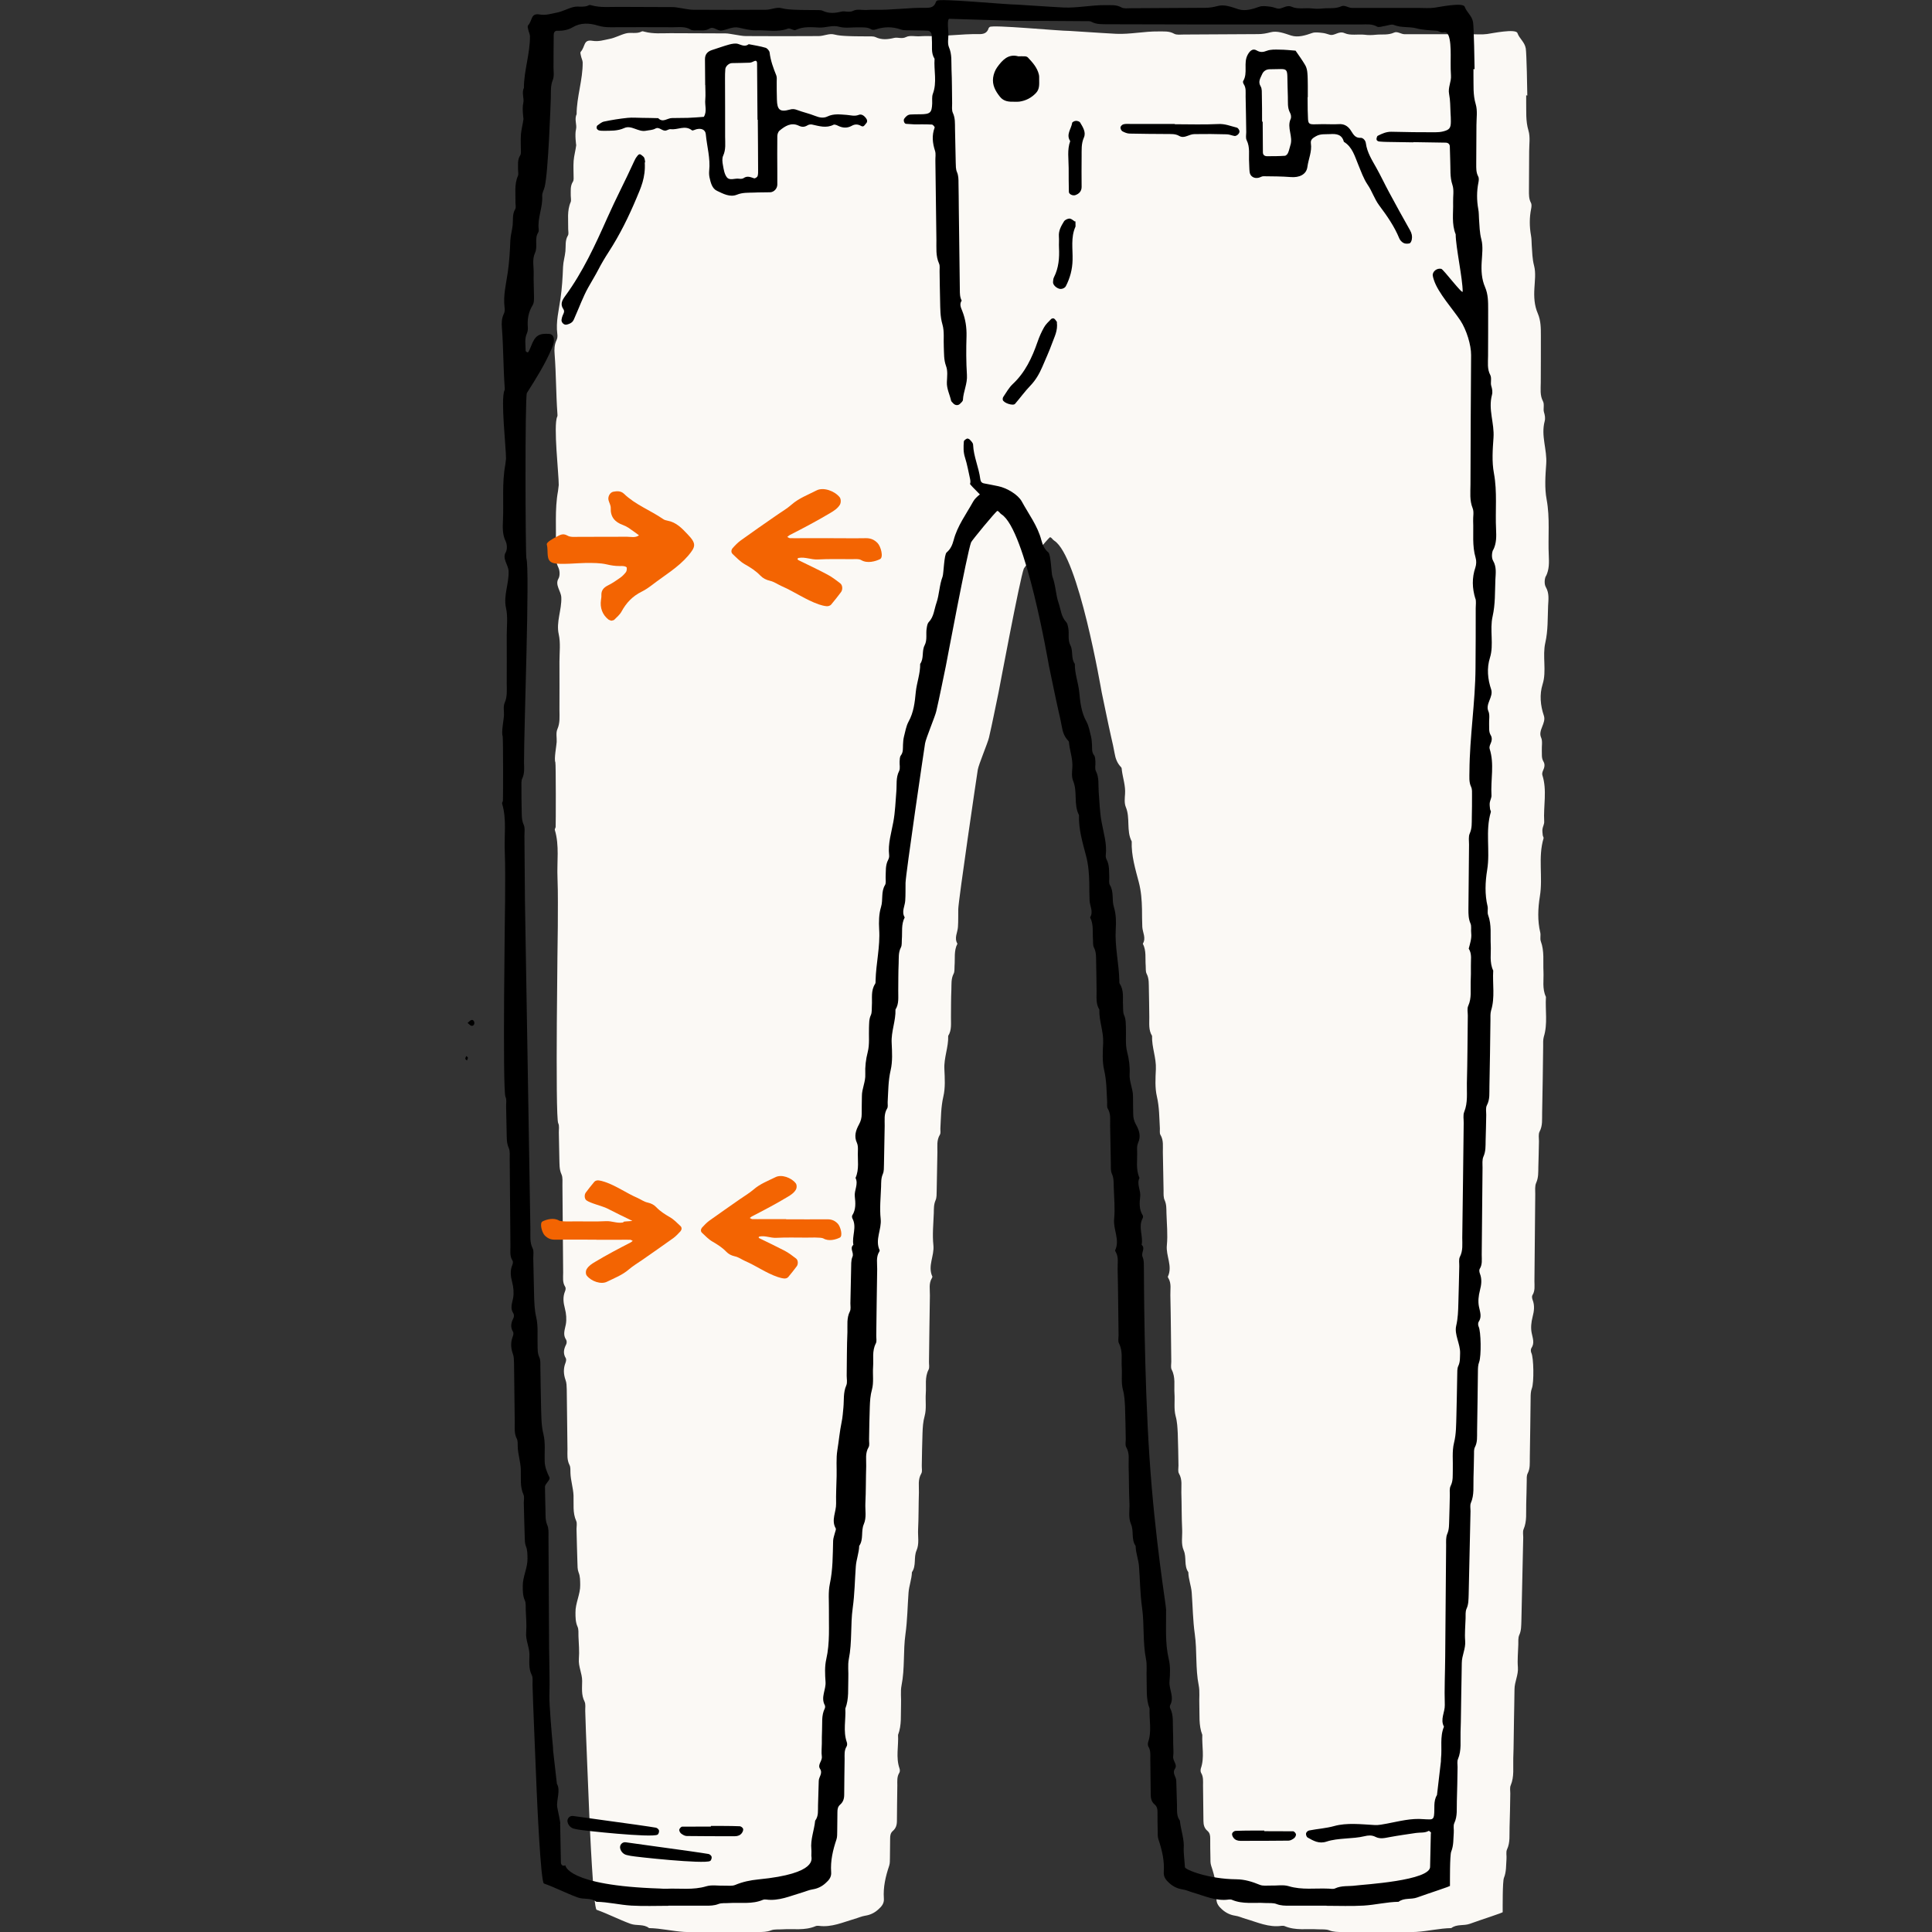
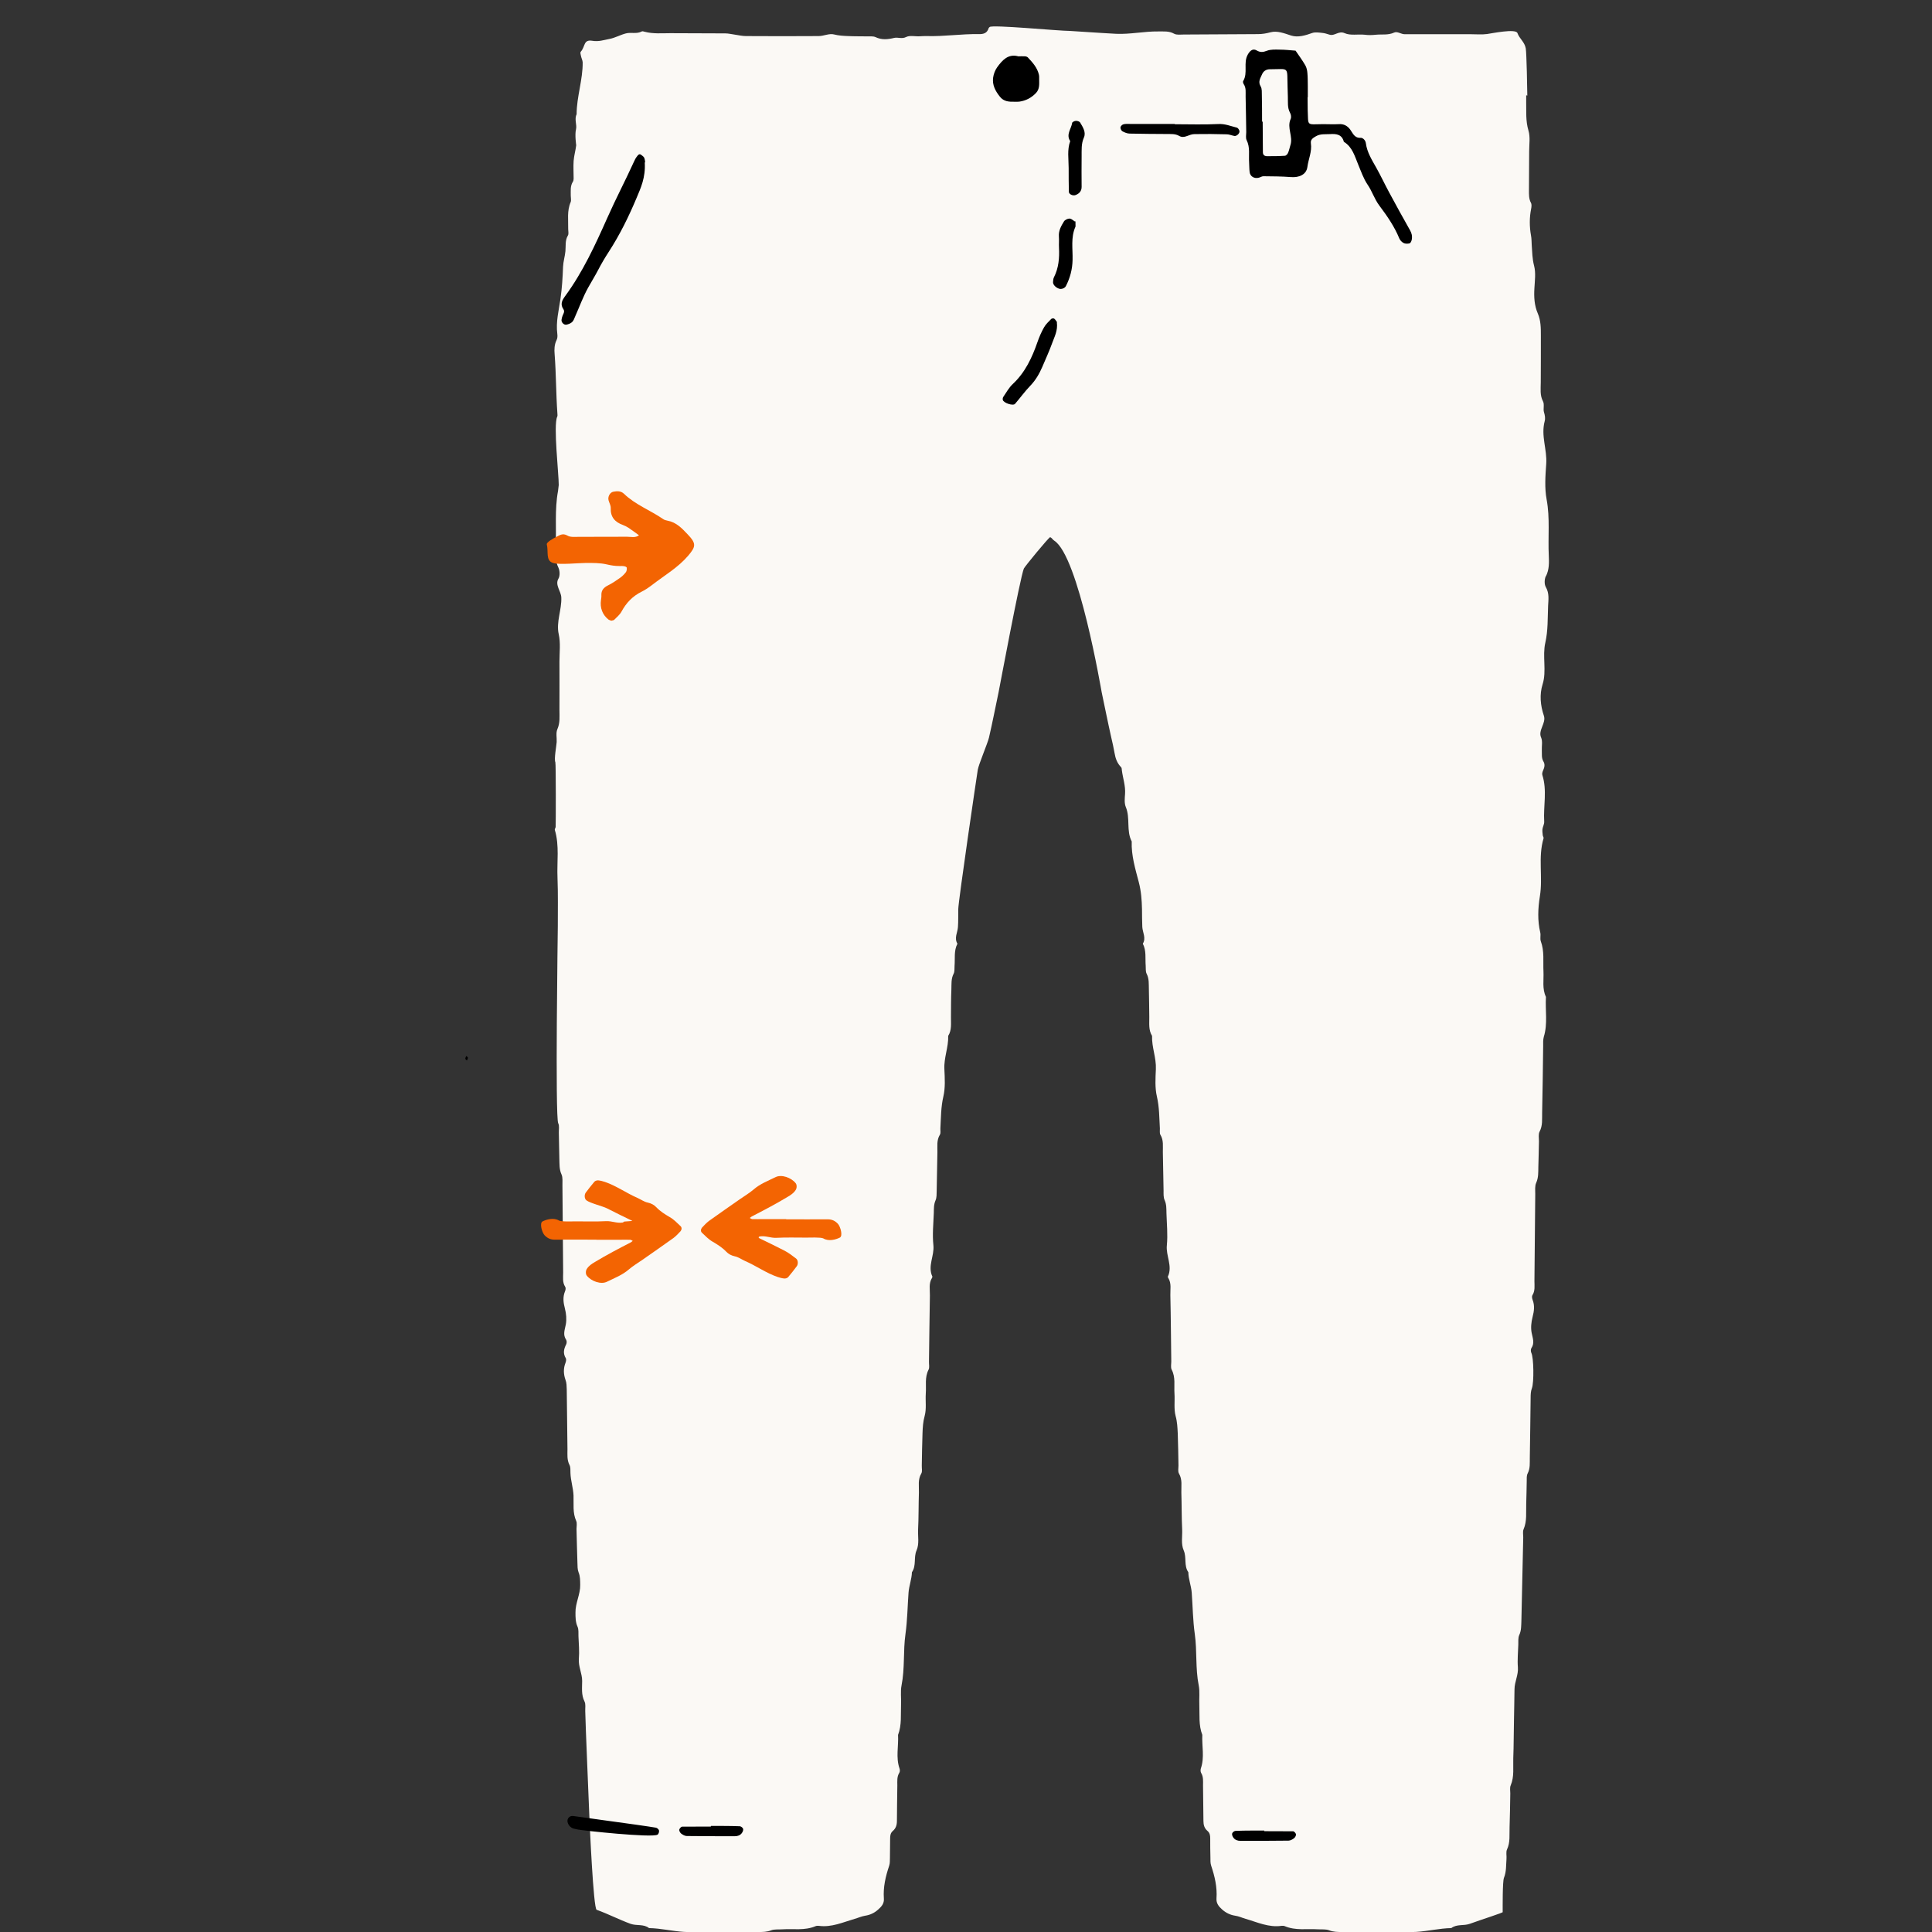
<svg xmlns="http://www.w3.org/2000/svg" id="Layer_1" viewBox="0 0 188 188">
  <rect x="0" y="0" width="188" height="188" fill="#333333" stroke="none" />
  <defs>
    <style>
      .cls-1 {
        fill: #f36402;
      }

      .cls-2 {
        fill: #fbf9f5;
      }
    </style>
  </defs>
  <g>
    <path class="cls-2" d="M150.44,56.06c.32-.65.3-1.32.27-1.99-.09-1.82.13-3.64-.21-5.47-.21-1.12-.12-2.31-.04-3.45.1-1.41-.53-2.73-.15-4.16.08-.3.02-.6-.07-.89s.06-.75-.09-1.04c-.32-.6-.22-1.23-.22-1.85,0-1.52.02-3.04.01-4.56,0-.73,0-1.45-.3-2.15-.34-.78-.38-1.61-.33-2.45.04-.73.15-1.5-.03-2.19-.18-.68-.18-1.33-.23-2-.02-.31-.01-.63-.07-.94q-.24-1.33.01-2.59c.04-.2.07-.44-.02-.6-.21-.4-.19-.81-.19-1.23,0-1.26.02-2.52.02-3.77,0-.68.12-1.4-.07-2.03-.28-.94-.2-1.86-.22-2.79,0-.21,0-.43,0-.64l.11.03c0-.47-.07-4.13-.15-4.59-.11-.63-.62-.95-.81-1.49-.16-.46-2.5.03-2.95.09-.51.07-1.05.02-1.57.02-2.15,0-4.3,0-6.45,0-.36,0-.72-.31-1.03-.16-.59.27-1.18.15-1.77.21-.37.04-.73.05-1.1,0-.63-.07-1.38.1-1.94-.15-.59-.27-.98.31-1.49.14-.23-.07-.46-.15-.71-.17-.29-.03-.67-.09-.96.01-.67.24-1.39.46-2.05.25-.67-.22-1.36-.49-2-.32-.41.11-.81.18-1.22.18-2.41.01-4.83.03-7.24.04-.31,0-.68.06-.93-.08-.5-.28-1.02-.21-1.53-.22-1.36-.02-2.73.29-4.1.23-1.4-.07-4.41-.28-4.51-.28-1.1,0-7.59-.63-7.81-.38-.03.04-.09.07-.1.12-.15.48-.49.58-.96.57-1.69-.03-3.37.24-5.06.19-.22,0-.45,0-.67.02-.44.03-.97-.11-1.33.07-.43.22-.81,0-1.17.09-.63.15-1.21.21-1.82-.08-.22-.1-.51-.06-.77-.07-.63-.01-1.26,0-1.89-.03-.46-.02-.91-.04-1.38-.16-.45-.12-.99.16-1.49.16-2.36.02-4.72.01-7.08,0-.36,0-.72-.09-1.08-.14-.31-.04-.61-.12-.92-.12-1.78-.02-3.57,0-5.35-.02-.83,0-1.67.08-2.5-.14-.09-.02-.21-.07-.28-.03-.49.27-1.04.06-1.54.19-.55.14-1.06.44-1.61.54-.56.11-1.05.28-1.65.18-.9-.15-.67.54-1.14,1.07-.07.08,0,.29.03.43.04.2.15.4.16.6.02,1.68-.59,3.37-.59,5.05-.24.49.05,1.02-.06,1.47-.13.52.02,1.54.02,1.54-.06.51-.21,1.01-.25,1.52-.04.57,0,1.15,0,1.73,0,.1-.02.22-.07.3-.28.43-.2.91-.21,1.37,0,.21.06.45-.01.62-.37.85-.22,1.75-.24,2.63,0,.21.07.46-.03.62-.29.49-.19,1.01-.24,1.53-.05.51-.21,1.01-.23,1.52-.04,1.04-.1,2.06-.25,3.1-.16,1.12-.46,2.25-.31,3.41.03.2.02.44-.07.61-.22.45-.23.91-.19,1.38.15,1.94.13,3.83.27,5.77,0,.1.03.22-.02.31-.39.83.16,5.61.15,6.65-.02.2-.04.39-.07.58-.34,1.83-.14,3.65-.23,5.47-.03.67-.05,1.34.27,1.99.14.3.16.8,0,1.07-.36.61.26,1.22.28,1.83.05,1.19-.52,2.39-.25,3.58.19.85.07,1.77.07,2.66,0,1.57.01,3.15,0,4.72,0,.62.07,1.23-.2,1.85-.16.36-.05.83-.07,1.25-.02.36-.27,1.67-.13,1.97.06.13.05,6.11.03,6.3-.01.1-.11.21-.08.29.46,1.53.19,3.11.26,4.67.06,1.57.03,3.14.03,4.72,0,.21-.27,18.55.04,19.15.13.25.05.62.06.93.02.84.03,1.68.05,2.52.02.52-.02,1.03.21,1.53.14.31.08.72.09,1.08.03,2.83.04,5.66.07,8.49,0,.47-.08.94.2,1.37.07.1.04.31-.02.44-.23.56-.16,1.1-.01,1.67.13.49.18,1.05.09,1.55-.1.52-.31.99.03,1.49.07.11.07.33,0,.46-.23.45-.32.87-.03,1.34.06.1.02.31-.03.44-.22.56-.2,1.1,0,1.67.11.28.11.61.12.92.03,1.94.04,3.88.07,5.82,0,.52-.06,1.04.2,1.54.11.21.08.51.09.77.02.73.27,1.46.3,2.2.03.83-.1,1.67.26,2.47.1.22.03.52.03.78.03,1.1.05,2.2.09,3.3.01.31,0,.64.11.92.17.41.15.82.16,1.23.02.89-.48,1.79-.46,2.68,0,.47,0,.93.2,1.38.12.27.08.61.09.93.03.73.1,1.47.04,2.2-.06.75.32,1.41.32,2.15,0,.67-.1,1.35.23,2,.13.26.06.62.07.93.02,1.26.36,9.13.4,10.23.03.72.39,9,.71,9.11,1.12.4,2.17.95,3.29,1.36.6.22,1.28,0,1.81.42,1.15.02,2.26.3,3.4.37,1.2.07,2.41.02,3.62.02,0,0,0,0,0-.01,1.21,0,2.41,0,3.62,0,.41,0,.82,0,1.23-.16.33-.13.72-.07,1.08-.1,1.09-.07,2.2.14,3.26-.31.09-.04.21-.04.31-.03,1.24.17,2.35-.35,3.49-.68.35-.1.67-.25,1.04-.31.46-.07.89-.27,1.25-.6.33-.29.59-.59.55-1.07-.08-1.11.17-2.16.52-3.2.08-.24.06-.51.07-.77.01-.63.02-1.26.02-1.89,0-.27.04-.52.26-.71.3-.26.4-.58.4-.98,0-1.15.03-2.3.04-3.46,0-.42-.05-.83.19-1.22.07-.11.07-.3.02-.43-.37-1.07-.08-2.17-.14-3.26.37-.96.25-1.96.29-2.94.03-.63-.07-1.28.05-1.88.33-1.65.15-3.34.38-4.98.19-1.35.2-2.7.3-4.04.05-.67.31-1.31.33-1.99.45-.65.15-1.44.45-2.12.28-.65.12-1.34.15-2.02.06-1.2.04-2.41.08-3.62.02-.62-.12-1.25.23-1.84.12-.2.04-.51.05-.78.02-1.05.03-2.1.07-3.14.02-.57.05-1.12.21-1.69.19-.69.06-1.46.11-2.19.06-.77-.12-1.56.27-2.31.11-.21.03-.52.04-.78.03-2.15.05-4.3.09-6.45.01-.57-.13-1.16.2-1.69.03-.04.05-.11.04-.14-.48-1.03.21-2.02.1-3.05-.11-1.03,0-2.09.04-3.14.01-.41-.01-.82.17-1.23.12-.27.1-.61.11-.92.03-1.26.04-2.52.07-3.77.01-.57-.09-1.15.24-1.69.1-.16.04-.41.05-.62.06-1.04.05-2.07.29-3.1.2-.85.14-1.78.1-2.66-.06-1.11.41-2.15.37-3.24.36-.57.26-1.21.27-1.84.01-.89,0-1.78.04-2.67.02-.52-.04-1.04.22-1.54.11-.21.07-.51.09-.77.06-.72-.08-1.47.28-2.15-.34-.56.02-1.09.05-1.63.04-.58.02-1.15.03-1.73.02-.88,1.81-13.03,1.9-13.57.08-.5.98-2.63,1.09-3.13.34-1.46.62-2.93.93-4.39.05-.24,2.08-11.08,2.46-12.05.07-.18,2.38-2.99,2.56-3.06.18.07.24.24.4.34,2.37,1.51,4.57,14.53,4.62,14.77.31,1.46.6,2.93.93,4.39.12.5.23,1.01.32,1.51.09.54.26.99.64,1.38.06.06.06.19.07.3.1.77.37,1.51.31,2.31-.03.41-.08.88.07,1.25.46,1.09.03,2.31.58,3.36-.05,1.37.35,2.67.69,3.97.23.88.29,1.74.31,2.62.01.58,0,1.15.03,1.73.03.54.39,1.08.05,1.63.36.68.22,1.43.28,2.15.02.26-.02.56.09.77.26.5.2,1.02.22,1.54.03.89.02,1.78.04,2.67.01.62-.09,1.26.27,1.84-.04,1.1.42,2.13.37,3.24-.04.89-.1,1.81.1,2.66.24,1.04.23,2.07.29,3.1.01.21-.04.46.05.62.33.54.23,1.12.24,1.69.03,1.26.04,2.52.07,3.77,0,.31-.02.65.11.92.18.41.16.82.17,1.23.03,1.05.14,2.11.04,3.14-.11,1.03.58,2.03.1,3.05-.02.03.01.1.04.14.33.54.18,1.13.2,1.69.05,2.15.06,4.3.09,6.45,0,.26-.07.57.04.78.39.75.22,1.54.27,2.31.05.73-.07,1.5.11,2.19.16.57.18,1.13.21,1.69.04,1.05.05,2.1.07,3.14,0,.26-.07.58.05.78.35.6.21,1.23.23,1.84.04,1.21.02,2.41.08,3.62.03.67-.13,1.37.15,2.02.3.68,0,1.48.45,2.12.01.68.28,1.32.33,1.99.1,1.35.11,2.69.3,4.04.23,1.64.05,3.33.38,4.98.12.61.03,1.26.06,1.88.04.99-.08,1.99.29,2.94-.05,1.09.23,2.19-.14,3.26-.04.13-.04.32.02.43.24.39.19.81.19,1.22,0,1.15.04,2.31.04,3.46,0,.39.09.72.4.98.22.19.26.44.26.71,0,.63,0,1.26.02,1.89,0,.26-.01.53.07.77.35,1.04.6,2.1.52,3.2-.03.47.22.78.55,1.07.37.33.79.53,1.25.6.37.05.69.21,1.04.31,1.14.33,2.25.86,3.49.68.1-.01.22-.01.31.03,1.06.45,2.17.24,3.26.31.36.02.76-.03,1.08.1.41.16.82.16,1.23.16,1.21,0,2.41,0,3.62,0,0,0,0,0,0,.01,1.21,0,2.42.05,3.62-.02,1.14-.07,2.25-.35,3.4-.37.53-.41,1.21-.2,1.81-.42,1.12-.41,3.31-1.1,3.19-1.14,0-.42-.02-2.96.12-3.32.25-.62.2-1.23.25-1.84.03-.31-.07-.67.05-.93.33-.7.22-1.43.25-2.16.04-1.1.05-2.2.07-3.3,0-.26-.06-.56.04-.78.36-.85.22-1.75.25-2.63.05-1.26.04-2.52.07-3.77,0-.31.05-2.27.05-2.94,0-.74.39-1.39.33-2.15-.06-.73.02-1.47.04-2.2.01-.31-.03-.66.09-.93.21-.45.19-.91.21-1.38.02-.89.15-7.03.18-8.13,0-.26-.06-.56.03-.78.35-.8.23-1.64.26-2.47.03-.73.03-1.47.05-2.2,0-.26-.02-.56.09-.77.26-.5.2-1.02.21-1.54.04-1.94.05-3.88.08-5.82,0-.31.01-.64.12-.92.22-.57.18-3-.05-3.45-.06-.12-.07-.35,0-.46.34-.5.13-.97.03-1.49-.1-.49-.04-1.05.09-1.55.15-.57.22-1.11,0-1.67-.05-.13-.08-.33-.02-.44.28-.43.2-.91.2-1.37.03-2.83.05-5.66.08-8.49,0-.36-.05-.77.09-1.08.23-.51.2-1.02.21-1.53.03-.84.04-1.68.06-2.52,0-.31-.07-.68.06-.93.32-.6.23-1.23.25-1.84.05-2.15.07-4.3.1-6.45,0-.31-.02-.64.06-.93.4-1.28.13-2.59.21-3.89-.38-.8-.2-1.65-.24-2.47-.05-.99.1-1.98-.26-2.95-.09-.25.01-.58-.05-.84-.28-1.15-.23-2.36-.04-3.53.31-1.87-.2-3.79.36-5.65.02-.08-.07-.19-.08-.29-.02-.2-.05-.4-.03-.59.03-.25.19-.5.17-.75-.09-1.51.3-3.03-.18-4.52-.04-.13.01-.31.07-.44.14-.3.21-.6.03-.89-.2-.34-.13-.71-.15-1.07-.02-.42.09-.89-.07-1.25-.32-.71.51-1.4.27-2.12-.34-1-.44-2.07-.12-3.08.4-1.26-.04-2.73.26-4.03.27-1.19.22-2.38.27-3.57.03-.61.13-1.23-.22-1.84-.16-.27-.14-.77,0-1.07Z" />
-     <path d="M68.95,180.41c-.41-.08-3.09-.46-5.18-.74-1.32-.18-2.11-.29-2.88-.4-.34-.05-.62.26-.54.6.08.33.34.59.68.65.11.02.22.04.33.07.48.1,7.16.82,7.74.5.1-.05.17-.27.15-.4-.02-.11-.18-.26-.3-.28Z" />
  </g>
  <g>
-     <path d="M45.5,99.54c.15-.12.23-.23.34-.27.16-.07.27.04.31.19.05.22-.1.41-.3.35-.11-.03-.19-.15-.35-.27Z" />
    <path d="M45.43,103.19c-.06-.06-.15-.11-.15-.17,0-.08.05-.17.09-.26.06.05.16.11.16.17,0,.08-.06.17-.09.26Z" />
-     <path d="M68.62,8.27c0-.84-.01-1.68-.02-2.51,0-.49.26-.76.71-.9.54-.17,1.08-.37,1.62-.52.29-.08.65-.15.91-.06.36.12.67.29,1.02.02.55.11,1.11.19,1.64.35.16.05.37.29.39.46.09.78.36,1.51.65,2.23.07.18.04.41.04.62,0,.58,0,1.15.02,1.73.02,1,.3,1.24,1.23.98.27-.08.47-.07.73.03.58.22,1.19.35,1.76.58.42.17.83.24,1.21.05.61-.29,1.24-.19,1.85-.15.4.03.77.16,1.18,0,.26-.11.51.07.68.28.14.17.21.38.03.56-.13.13-.21.39-.49.23-.29-.17-.6-.18-.89-.01-.45.25-.89.22-1.34,0-.13-.07-.34-.15-.44-.1-.71.36-1.4.13-2.09-.02-.14-.03-.33,0-.45.08-.3.18-.54.18-.87.02-.72-.33-1.31.05-1.84.49-.14.11-.22.36-.22.55-.02,1.15,0,2.31,0,3.46,0,.42,0,.84,0,1.26-.01.37-.32.71-.68.73-.52.02-1.05,0-1.57.03-.57.02-1.13-.02-1.69.21-.67.27-1.34-.1-1.93-.38-.48-.22-.62-.81-.73-1.32-.04-.2-.05-.42-.03-.63.13-1.21-.22-2.37-.33-3.56-.04-.43-.42-.61-.92-.48-.15.04-.36.16-.43.1-.68-.54-1.39-.01-2.07-.11-.14-.02-.29.09-.44.13-.38.1-.66-.4-1.04-.19-.29.16-.6.15-.9.21-.76.17-1.43-.58-2.13-.26-.66.3-1.32.26-1.99.27-.16,0-.32,0-.47-.04-.09-.02-.19-.11-.22-.19-.03-.08,0-.24.05-.28.21-.15.42-.34.66-.39.76-.16,1.52-.28,2.29-.36.47-.05.94,0,1.41,0,.52,0,1.05.02,1.57.03.45.47.88,0,1.32-.01.52-.02,1.05,0,1.57-.02.52-.02,1.03-.06,1.55-.1.33-.53.08-1.12.14-1.68.04-.47,0-.94,0-1.41,0,0,0,0,0,0ZM73.73,11.65h-.02c-.01-1.83-.02-3.66-.04-5.48,0-.12-.03-.34-.28-.22-.14.07-.29.14-.44.15-.57.03-1.15.02-1.72.04-.29,0-.62.3-.65.58-.03.31-.03.63-.03.94,0,1.88.02,3.76.01,5.64,0,.62.09,1.24-.19,1.85-.12.26-.08.62-.02.93.07.4.14.86.37,1.16.28.37.78.09,1.19.15.15.02.34.02.45-.06.36-.25.68-.09,1.02.02.09.03.3-.11.34-.21.06-.19.05-.41.05-.62,0-1.62-.02-3.24-.03-4.86Z" />
    <path d="M127.24,9.45c0,.42,0,.84.01,1.26.07,1.59-.15,1.39,1.48,1.37.52,0,1.05.03,1.57,0,.47-.03.82.17,1.08.52.27.36.4.84,1.02.81.23-.01.48.25.51.53.12.9.6,1.64,1.03,2.41.43.77.81,1.58,1.23,2.36.67,1.24,1.34,2.47,2.04,3.7.17.3.23.59.17.9-.03.14-.11.34-.22.37-.18.05-.43.05-.59-.04-.17-.09-.34-.27-.41-.45-.48-1.17-1.2-2.2-1.95-3.2-.47-.63-.69-1.38-1.13-2.02-.4-.59-.64-1.3-.92-1.97-.33-.79-.56-1.7-1.39-2.2-.19-.73-.73-.79-1.35-.75-.46.03-.92-.05-1.37.21-.3.17-.54.33-.49.69.12.8-.24,1.53-.34,2.3-.1.74-.8,1.05-1.62.98-.88-.07-1.77-.07-2.66-.08-.15,0-.29.1-.44.14-.45.12-.85-.12-.9-.55-.04-.31-.03-.63-.05-.94-.05-.72.11-1.46-.24-2.16-.11-.22-.04-.52-.04-.78-.02-1.15-.03-2.31-.06-3.46-.01-.41.07-.84-.19-1.22-.05-.08-.09-.23-.05-.29.49-.8-.01-1.76.45-2.58.26-.47.55-.58.85-.41.36.21.63.19,1.01.04.37-.14.82-.12,1.24-.11.52,0,1.04.06,1.55.1.32.47.66.93.95,1.43.12.21.18.49.2.74.04.42.03.84.04,1.26,0,.37,0,.73,0,1.1,0,0-.01,0-.02,0ZM122.83,11.84h.04c0,.99.01,1.99.02,2.98,0,.26.17.38.4.38.58,0,1.15,0,1.73-.04.11,0,.26-.15.31-.27.11-.23.15-.49.23-.74.3-.85-.36-1.71.03-2.57.08-.16.04-.44-.06-.61-.27-.5-.19-1.02-.21-1.54-.03-.68-.03-1.36-.05-2.04-.02-.56-.12-.67-.62-.67-.37,0-.73.01-1.1.02-.35,0-.62.2-.74.49-.15.36-.42.71-.14,1.17.15.24.11.6.12.91.02.84.02,1.68.02,2.51Z" />
    <path class="cls-1" d="M59.48,60.4c-.09-.04-.2-.06-.28-.12-.58-.46-.83-1.14-.72-1.89.02-.15.05-.31.04-.47-.02-.48.23-.75.65-.96.41-.2.8-.47,1.18-.74.21-.15.4-.34.56-.55.08-.11.09-.29.08-.43,0-.06-.16-.13-.25-.14-.15-.03-.31-.02-.47-.02-.42,0-.81-.06-1.23-.16-.65-.15-1.35-.14-2.03-.14-.7,0-2.56.2-3.2,0-.74-.23-.42-1.12-.6-1.8-.06-.21.64-.59.86-.7.36-.18.67-.44,1.15-.16.28.17.71.12,1.07.12,1.57,0,3.15,0,4.72-.01.39,0,.81.13,1.17-.14-.34-.24-.67-.5-1.02-.73-.17-.11-.37-.21-.56-.28-.77-.28-1.21-.78-1.17-1.65.01-.24-.14-.49-.21-.74-.1-.34.13-.78.46-.84.36-.07.74-.09,1.04.2,1.11,1.07,2.56,1.6,3.81,2.46.12.09.29.13.44.16.83.15,1.38.73,1.92,1.3.9.93.82,1.22.08,2.1-.99,1.16-2.31,1.92-3.5,2.84-.33.25-.67.49-1.04.67-.87.43-1.49,1.08-1.95,1.93-.17.31-.46.55-.71.8-.06.06-.19.06-.28.09Z" />
-     <path class="cls-1" d="M80.68,52.37c1.2,0,2.41.02,3.61,0,.46,0,.8.16,1.11.48.31.32.6,1.38.23,1.56-.43.21-1.23.45-1.83.09-.24-.14-.61-.09-.92-.09-1.1,0-2.2-.03-3.3.03-.67.03-1.2-.26-1.86-.15-.05,0-.1.05-.12.1,0,.02.04.09.08.11.93.46,1.88.9,2.8,1.39.46.24.88.56,1.29.88.23.18.25.62.06.86-.31.41-.63.82-.96,1.21-.09.1-.28.16-.42.15-.25-.02-.51-.09-.75-.17-1.28-.44-2.39-1.24-3.63-1.78-.38-.17-.74-.43-1.13-.52-.38-.09-.69-.24-.95-.51-.44-.46-.96-.79-1.51-1.1-.44-.25-.81-.64-1.19-1-.17-.16-.14-.4,0-.57.24-.27.5-.54.79-.75,1.13-.82,2.28-1.61,3.43-2.41.51-.36,1.06-.67,1.52-1.08.72-.63,1.6-.95,2.43-1.38.66-.34,1.76.05,2.25.67.13.17.14.53.01.74-.23.36-.56.57-.93.79-1.29.77-2.62,1.47-3.95,2.15-.08.04-.15.12-.23.18.09.04.18.12.27.12.42.01.84,0,1.26,0,.84,0,1.68,0,2.51,0,0,0,0,0,0,.01Z" />
    <path class="cls-1" d="M76.51,118.65c1.05,0,2.98.01,4.04,0,.4,0,.7.14.97.42.27.28.52,1.21.2,1.36-.38.19-1.08.39-1.6.08-.21-.13-1.41-.08-1.68-.08-.96,0-1.93-.03-2.89.02-.58.03-1.05-.23-1.63-.13-.04,0-.08.05-.1.08,0,.02.03.08.07.09.82.4,1.64.79,2.45,1.21.4.21.77.49,1.13.77.2.16.21.55.06.75-.27.36-.55.72-.84,1.06-.08.09-.25.14-.37.13-.22-.02-.44-.08-.65-.15-1.12-.38-2.09-1.09-3.18-1.56-.33-.15-.64-.38-.99-.45-.34-.08-.6-.21-.83-.45-.38-.4-.84-.69-1.32-.97-.39-.22-.71-.56-1.04-.87-.15-.14-.12-.35,0-.5.21-.23.44-.47.69-.66.99-.71,2-1.41,3-2.11.45-.31.92-.59,1.33-.94.63-.55,1.4-.84,2.13-1.2.58-.3,1.54.04,1.97.59.12.15.12.47,0,.65-.2.32-.49.5-.81.69-1.13.68-2.29,1.29-3.46,1.89-.07.04-.13.1-.2.15.08.04.16.1.24.11.37.01.73,0,1.1,0,.73,0,1.47,0,2.2,0,0,0,0,0,0,.01Z" />
    <path class="cls-1" d="M58.01,120.63c-1.05,0-2.98-.01-4.04,0-.4,0-.7-.14-.97-.42-.27-.28-.52-1.21-.2-1.36.38-.19,1.08-.39,1.6-.08.21.13,1.41.08,1.68.08.96,0,1.93.03,2.89-.02.58-.03,1.05.23,1.63.13.04,0,.08-.05.1-.08,0-.02.86-.06.83-.08-.82-.4-1.64-.79-2.45-1.21-.4-.21-1.66-.51-2.02-.79-.2-.16-.21-.55-.06-.75.27-.36.55-.72.84-1.06.08-.09.25-.14.37-.13.22.02.44.08.65.15,1.12.38,2.09,1.09,3.18,1.56.33.15.64.38.99.45.34.08.6.21.83.45.38.4.84.69,1.32.97.39.22.71.56,1.04.87.15.14.12.35,0,.5-.21.23-.44.47-.69.66-.99.71-2,1.41-3,2.11-.45.31-.92.59-1.33.94-.63.55-1.4.84-2.13,1.2-.58.3-1.54-.04-1.97-.59-.12-.15-.12-.47,0-.65.2-.32.49-.5.81-.69,1.13-.68,2.29-1.29,3.46-1.89.07-.04.13-.1.2-.15-.08-.04-.16-.1-.24-.11-.37-.01-.73,0-1.1,0-.73,0-1.47,0-2.2,0,0,0,0,0,0-.01Z" />
    <path d="M62.74,15.81c.09,1.48-.39,2.48-.8,3.46-.76,1.81-1.63,3.58-2.7,5.23-.37.57-.71,1.14-1.02,1.74-.31.6-.67,1.17-.99,1.75-.5.9-.85,1.88-1.27,2.82-.08.19-.15.4-.29.53-.14.13-.35.21-.54.25-.25.06-.52-.22-.49-.47.02-.15.06-.3.12-.44.09-.19.2-.38.07-.58-.33-.48-.16-.84.15-1.27,1.73-2.35,2.94-4.99,4.12-7.64.82-1.85,1.76-3.63,2.59-5.46.08-.19.18-.37.31-.53.08-.11.2-.27.38-.14.12.09.28.2.32.32.08.24.08.51.07.42Z" />
    <path d="M99.05,5.48c.26,0,.47-.01.67,0,.1,0,.22.04.29.1.46.49.92.99,1.08,1.67.04.15.03.31.03.47,0,.46.06.94-.31,1.33-.45.47-.98.75-1.62.84-.15.02-.31.01-.47.01-.53.01-1.04-.01-1.42-.49-.44-.55-.76-1.14-.66-1.86.05-.35.19-.72.39-1,.5-.69,1.06-1.32,2.02-1.08Z" />
    <path d="M102.84,31.36c.11.82-.24,1.42-.46,2.04-.28.78-.63,1.53-.95,2.29-.29.67-.64,1.29-1.16,1.83-.54.56-.99,1.19-1.5,1.78-.2.22-1.12-.09-1.19-.39-.02-.09,0-.22.05-.29.29-.43.55-.9.92-1.25,1.21-1.13,1.88-2.57,2.41-4.1.17-.49.38-.97.63-1.41.17-.31.45-.56.7-.82.06-.06.22-.08.28-.04.11.07.19.21.27.32.03.04.02.1.01.05Z" />
    <path d="M114.32,12.09c1.41,0,2.82.05,4.23-.02.66-.04,1.22.21,1.81.35.11.03.23.21.25.34.04.22-.28.51-.49.47-.25-.04-.5-.16-.75-.16-1.04-.03-2.09-.04-3.13-.02-.25,0-.5.1-.74.19-.26.1-.5.13-.75-.01-.39-.23-.81-.18-1.22-.19-1.2-.01-2.4-.01-3.6-.04-.24,0-.5-.11-.72-.23-.1-.06-.19-.26-.18-.38.02-.11.16-.26.28-.29.19-.06.41-.04.62-.04,1.46,0,2.92,0,4.39,0,0,.01,0,.03,0,.04Z" />
    <path d="M103.99,16.34c0-.87-.16-1.76.15-2.61-.43-.64.1-1.18.19-1.77.01-.09.24-.2.38-.2.13,0,.34.06.4.17.27.45.59.95.36,1.46-.27.61-.21,1.22-.22,1.83-.02.99,0,1.98,0,2.97,0,.41-.24.67-.62.8-.24.08-.61-.09-.62-.31-.02-.78-.02-1.56-.02-2.34Z" />
    <path d="M104.65,21.53c0,.42.02.48,0,.53-.47,1.05-.25,2.16-.28,3.24-.02.91-.24,1.74-.65,2.54-.11.21-.43.33-.67.25-.33-.11-.61-.41-.58-.66.01-.15.02-.32.09-.45.46-.91.54-1.88.49-2.88-.02-.37.02-.73-.01-1.1-.04-.56.22-1.01.49-1.45.09-.15.33-.26.51-.28.25-.03.59.39.59.26Z" />
    <path d="M123.02,178.19c.94,0,1.87,0,2.81.01.1,0,.26.18.28.29.02.12-.08.3-.18.38-.16.12-.36.24-.55.24-1.56.02-3.12.02-4.68.02-.28,0-.52-.09-.68-.31-.08-.11-.16-.29-.12-.41.03-.11.2-.24.32-.25.52-.03,1.04-.02,1.56-.03.42,0,.83,0,1.25,0,0,.02,0,.04,0,.06Z" />
  </g>
  <g>
-     <path d="M145.31,53.5c.32-.65.3-1.32.27-1.99-.09-1.82.13-3.64-.21-5.47-.21-1.12-.12-2.31-.04-3.45.1-1.41-.53-2.73-.15-4.16.08-.3.02-.6-.07-.89s.06-.75-.09-1.04c-.32-.6-.22-1.23-.22-1.85,0-1.52.02-3.04.01-4.56,0-.73,0-1.45-.3-2.15-.34-.78-.38-1.61-.33-2.45.04-.73.15-1.5-.03-2.19-.18-.68-.18-1.33-.23-2-.02-.31-.01-.63-.07-.94q-.24-1.33.01-2.59c.04-.2.07-.44-.02-.6-.21-.4-.19-.81-.19-1.23,0-1.26.02-2.52.02-3.77,0-.68.12-1.4-.07-2.03-.28-.94-.2-1.86-.22-2.79,0-.21,0-.43,0-.64l.11.03c0-.47-.07-4.13-.15-4.59-.11-.63-.62-.95-.81-1.49-.16-.46-2.5.03-2.95.09-.51.07-1.05.02-1.57.02-2.15,0-4.3,0-6.45,0-.36,0-.72-.31-1.03-.16-.59.27-1.18.15-1.77.21-.37.04-.73.05-1.1,0-.63-.07-1.38.1-1.94-.15-.59-.27-.98.31-1.49.14-.23-.07-.46-.15-.71-.17-.29-.03-.67-.09-.96.01-.67.24-1.39.46-2.05.25-.67-.22-1.36-.49-2-.32-.41.11-.81.18-1.22.18-2.41.01-4.83.03-7.24.04-.31,0-.68.06-.93-.08-.5-.28-1.02-.21-1.53-.22-1.36-.02-2.73.29-4.1.23-1.4-.07-4.41-.28-4.51-.28-1.1,0-7.59-.63-7.81-.38-.03.04-.09.07-.1.12-.15.48-.49.58-.96.57-1.69-.03-3.37.24-5.06.19-.22,0-.45,0-.67.02-.44.03-.97-.11-1.33.07-.43.22-.81,0-1.17.09-.63.15-1.21.21-1.82-.08-.22-.1-.51-.06-.77-.07-.63-.01-1.26,0-1.89-.03-.46-.02-.91-.04-1.38-.16-.45-.12-.99.16-1.49.16-2.36.02-4.72.01-7.08,0-.36,0-.72-.09-1.08-.14-.31-.04-.61-.12-.92-.12-1.78-.02-3.57,0-5.35-.02-.83,0-1.67.08-2.5-.14-.09-.02-.21-.07-.28-.03-.49.27-1.04.06-1.54.19-.55.14-1.06.44-1.61.54-.56.11-1.05.28-1.65.18-.9-.15-.67.54-1.14,1.07-.07.08,0,.29.03.43.04.2.15.4.16.6.02,1.68-.59,3.37-.59,5.05-.24.49.05,1.02-.06,1.47-.13.52.02,1.54.02,1.54-.06.51-.21,1.01-.25,1.52-.04.57,0,1.15,0,1.73,0,.1-.02.22-.07.3-.28.43-.2.91-.21,1.37,0,.21.06.45-.01.62-.37.85-.22,1.75-.24,2.63,0,.21.07.46-.03.62-.29.49-.19,1.01-.24,1.53-.05.51-.21,1.01-.23,1.52-.04,1.04-.1,2.06-.25,3.1-.16,1.12-.46,2.25-.31,3.41.03.2.02.44-.07.61-.22.45-.23.91-.19,1.38.15,1.94.13,3.83.27,5.77,0,.1.03.22-.02.31-.39.83.16,5.61.15,6.65-.02.2-.04.39-.07.58-.34,1.83-.14,3.65-.23,5.47-.03.67-.05,1.34.27,1.99.14.3.16.8,0,1.07-.36.61.26,1.22.28,1.83.05,1.19-.52,2.39-.25,3.58.19.85.07,1.77.07,2.66,0,1.57.01,3.15,0,4.72,0,.62.07,1.23-.2,1.85-.16.36-.05.83-.07,1.25-.02.36-.27,1.67-.13,1.97.06.13.05,6.11.03,6.3-.01.1-.11.21-.08.29.46,1.53.19,3.11.26,4.67.06,1.57.03,3.14.03,4.72,0,.21-.27,18.55.04,19.15.13.25.05.62.06.93.02.84.03,1.68.05,2.52.02.52-.02,1.03.21,1.53.14.31.08.72.09,1.08.03,2.83.04,5.66.07,8.49,0,.47-.08.94.2,1.37.07.1.04.31-.02.44-.23.56-.16,1.1-.01,1.67.13.49.18,1.05.09,1.55-.1.52-.31.99.03,1.49.07.11.07.33,0,.46-.23.45-.32.87-.03,1.34.06.1.02.31-.03.44-.22.56-.2,1.1,0,1.67.11.28.11.61.12.92.03,1.94.04,3.88.07,5.82,0,.52-.06,1.04.2,1.54.11.21.08.51.09.77.02.73.27,1.46.3,2.2.03.83-.1,1.67.26,2.47.1.22.03.52.03.78.03,1.1.05,2.2.09,3.3.01.31,0,.64.11.92.17.41.15.82.16,1.23.02.89-.48,1.79-.46,2.68,0,.47,0,.93.2,1.38.12.27.08.61.09.93.03.73.1,1.47.04,2.2-.06.75.32,1.41.32,2.15,0,.67-.1,1.35.23,2,.13.26.06.62.07.93.02,1.26.36,9.13.4,10.23.03.72.39,9,.71,9.11,1.12.4,2.17.95,3.29,1.36.6.22,1.28,0,1.81.42,1.15.02,2.26.3,3.4.37,1.2.07,2.41.02,3.62.02,0,0,0,0,0-.01,1.21,0,2.41,0,3.62,0,.41,0,.82,0,1.23-.16.33-.13.72-.07,1.08-.1,1.09-.07,2.2.14,3.26-.31.09-.04.21-.04.31-.03,1.24.17,2.35-.35,3.49-.68.35-.1.67-.25,1.04-.31.46-.07.89-.27,1.25-.6.33-.29.59-.59.55-1.07-.08-1.11.17-2.16.52-3.2.08-.24.06-.51.07-.77.01-.63.02-1.26.02-1.89,0-.27.04-.52.26-.71.3-.26.4-.58.4-.98,0-1.15.03-2.3.04-3.46,0-.42-.05-.83.19-1.22.07-.11.07-.3.02-.43-.37-1.07-.08-2.17-.14-3.26.37-.96.25-1.96.29-2.94.03-.63-.07-1.28.05-1.88.33-1.65.15-3.34.38-4.98.19-1.35.2-2.7.3-4.04.05-.67.31-1.31.33-1.99.45-.65.15-1.44.45-2.12.28-.65.12-1.34.15-2.02.06-1.2.04-2.41.08-3.62.02-.62-.12-1.25.23-1.84.12-.2.04-.51.05-.78.02-1.05.03-2.1.07-3.14.02-.57.05-1.12.21-1.69.19-.69.06-1.46.11-2.19.06-.77-.12-1.56.27-2.31.11-.21.03-.52.04-.78.03-2.15.05-4.3.09-6.45.01-.57-.13-1.16.2-1.69.03-.04.05-.11.04-.14-.48-1.03.21-2.02.1-3.05-.11-1.03,0-2.09.04-3.14.01-.41-.01-.82.17-1.23.12-.27.1-.61.11-.92.03-1.26.04-2.52.07-3.77.01-.57-.09-1.15.24-1.69.1-.16.04-.41.05-.62.06-1.04.05-2.07.29-3.1.2-.85.14-1.78.1-2.66-.06-1.11.41-2.15.37-3.24.36-.57.26-1.21.27-1.84.01-.89,0-1.78.04-2.67.02-.52-.04-1.04.22-1.54.11-.21.07-.51.09-.77.06-.72-.08-1.47.28-2.15-.34-.56.02-1.09.05-1.63.04-.58.02-1.15.03-1.73.02-.88,1.81-13.03,1.9-13.57.08-.5.98-2.63,1.09-3.13.34-1.46.62-2.93.93-4.39.05-.24,2.08-11.08,2.46-12.05.07-.18,2.38-2.99,2.56-3.06.18.07.24.24.4.34,2.37,1.51,4.57,14.53,4.62,14.77.31,1.46.6,2.93.93,4.39.12.5.23,1.01.32,1.51.09.54.26.99.64,1.38.06.06.06.19.07.3.1.77.37,1.51.31,2.31-.03.41-.08.88.07,1.25.46,1.09.03,2.31.58,3.36-.05,1.37.35,2.67.69,3.97.23.88.29,1.74.31,2.62.01.58,0,1.15.03,1.73.03.54.39,1.08.05,1.63.36.68.22,1.43.28,2.15.02.26-.02.56.09.77.26.5.2,1.02.22,1.54.03.89.02,1.78.04,2.67.01.62-.09,1.26.27,1.84-.04,1.1.42,2.13.37,3.24-.04.89-.1,1.81.1,2.66.24,1.04.23,2.07.29,3.1.01.21-.04.46.05.62.33.54.23,1.12.24,1.69.03,1.26.04,2.52.07,3.77,0,.31-.02.65.11.92.18.41.16.82.17,1.23.03,1.05.14,2.11.04,3.14-.11,1.03.58,2.03.1,3.05-.02.03.01.1.04.14.33.54.18,1.13.2,1.69.05,2.15.06,4.3.09,6.45,0,.26-.07.57.04.78.39.75.22,1.54.27,2.31.05.73-.07,1.5.11,2.19.16.57.18,1.13.21,1.69.04,1.05.05,2.1.07,3.14,0,.26-.07.58.05.78.35.6.21,1.23.23,1.84.04,1.21.02,2.41.08,3.62.03.67-.13,1.37.15,2.02.3.68,0,1.48.45,2.12.01.68.28,1.32.33,1.99.1,1.35.11,2.69.3,4.04.23,1.64.05,3.33.38,4.98.12.61.03,1.26.06,1.88.04.99-.08,1.99.29,2.94-.05,1.09.23,2.19-.14,3.26-.04.13-.04.32.02.43.24.39.19.81.19,1.22,0,1.15.04,2.31.04,3.46,0,.39.09.72.4.98.22.19.26.44.26.71,0,.63,0,1.26.02,1.89,0,.26-.01.53.07.77.35,1.04.6,2.1.52,3.2-.03.47.22.78.55,1.07.37.33.79.53,1.25.6.37.05.69.21,1.04.31,1.14.33,2.25.86,3.49.68.1-.01.22-.01.31.03,1.06.45,2.17.24,3.26.31.36.02.76-.03,1.08.1.41.16.82.16,1.23.16,1.21,0,2.41,0,3.62,0,0,0,0,0,0,.01,1.21,0,2.42.05,3.62-.02,1.14-.07,2.25-.35,3.4-.37.53-.41,1.21-.2,1.81-.42,1.12-.41,3.31-1.1,3.19-1.14,0-.42-.02-2.96.12-3.32.25-.62.2-1.23.25-1.84.03-.31-.07-.67.05-.93.33-.7.22-1.43.25-2.16.04-1.1.05-2.2.07-3.3,0-.26-.06-.56.04-.78.36-.85.22-1.75.25-2.63.05-1.26.04-2.52.07-3.77,0-.31.05-2.27.05-2.94,0-.74.39-1.39.33-2.15-.06-.73.02-1.47.04-2.2.01-.31-.03-.66.09-.93.21-.45.19-.91.21-1.38.02-.89.15-7.03.18-8.13,0-.26-.06-.56.03-.78.35-.8.23-1.64.26-2.47.03-.73.03-1.47.05-2.2,0-.26-.02-.56.09-.77.26-.5.2-1.02.21-1.54.04-1.94.05-3.88.08-5.82,0-.31.01-.64.12-.92.22-.57.18-3-.05-3.45-.06-.12-.07-.35,0-.46.34-.5.13-.97.03-1.49-.1-.49-.04-1.05.09-1.55.15-.57.22-1.11,0-1.67-.05-.13-.08-.33-.02-.44.28-.43.2-.91.2-1.37.03-2.83.05-5.66.08-8.49,0-.36-.05-.77.09-1.08.23-.51.2-1.02.21-1.53.03-.84.04-1.68.06-2.52,0-.31-.07-.68.06-.93.32-.6.23-1.23.25-1.84.05-2.15.07-4.3.1-6.45,0-.31-.02-.64.06-.93.4-1.28.13-2.59.21-3.89-.38-.8-.2-1.65-.24-2.47-.05-.99.1-1.98-.26-2.95-.09-.25.01-.58-.05-.84-.28-1.15-.23-2.36-.04-3.53.31-1.87-.2-3.79.36-5.65.02-.08-.07-.19-.08-.29-.02-.2-.05-.4-.03-.59.03-.25.19-.5.17-.75-.09-1.51.3-3.03-.18-4.52-.04-.13.01-.31.07-.44.14-.3.21-.6.03-.89-.2-.34-.13-.71-.15-1.07-.02-.42.09-.89-.07-1.25-.32-.71.51-1.4.27-2.12-.34-1-.44-2.07-.12-3.08.4-1.26-.04-2.73.26-4.03.27-1.19.22-2.38.27-3.57.03-.61.13-1.23-.22-1.84-.16-.27-.14-.77,0-1.07ZM143.57,58.23c.09.29.03.62.03.94,0,1.94,0,3.88-.02,5.82-.02,3.35-.57,6.7-.59,10.06,0,.52-.07,1.04.17,1.54.1.22.08.51.08.77,0,.73,0,1.47-.02,2.2-.01.52.03,1.03-.2,1.54-.14.31-.07.72-.07,1.09-.02,2.1-.04,4.19-.06,6.29,0,.47,0,.92.2,1.38.12.27.03.62.07.93.06.53-.11,1.02-.24,1.52.34.53.19,1.12.21,1.68.01.52,0,1.05-.02,1.57-.03.77.11,1.56-.24,2.32-.12.26-.04.62-.04.93-.03,2.2-.03,4.4-.09,6.6-.02.93.11,1.88-.26,2.79-.13.32-.04.73-.05,1.09-.05,3.72-.08,7.44-.14,11.16,0,.62.08,1.25-.23,1.85-.13.26-.05.62-.06.93-.03,1.21-.05,2.41-.09,3.62-.02.72-.04,1.43-.21,2.16-.2.85.41,1.78.38,2.67-.02.41.02.82-.17,1.23-.13.26-.1.61-.11.92-.03,1.31-.04,2.62-.08,3.93-.03.88-.01,1.75-.23,2.63-.21.84-.09,1.77-.12,2.66-.02.52.05,1.03-.21,1.54-.13.26-.08.61-.08.93-.02.79-.03,1.57-.06,2.36-.02.46.01.92-.19,1.38-.14.32-.11.72-.11,1.08-.03,3.62-.06,7.23-.09,10.85-.01,1.57-.09,3.15-.04,4.72.02.71-.47,1.39-.08,2.11-.42,1-.17,2.06-.29,3.09-.01.1,0,.21-.01.31-.12,1.08-.25,2.16-.38,3.25-.38.62-.2,1.33-.29,1.99-.03.23-.13.39-.39.38-.21,0-.42,0-.63-.02-1.21-.11-2.38.21-3.55.43-.41.07-.81.17-1.23.14-1.26-.07-2.7-.24-3.91.1-.79.22-1.63.27-2.44.43-.12.02-.28.16-.3.28-.03.12.05.34.14.4.57.32,1.11.65,1.86.4,1.12-.37,2.52-.24,3.68-.52.36-.09.72-.12,1.07.06.45.23.88.12,1.36.03.86-.16,1.73-.28,2.6-.41.41-.06.84.02,1.22-.2.03-.02.15.08.21.14.03.03.01.1,0,.15-.02,1.06-.05,2.11-.07,3.17.11,1.39-6.54,1.76-7.25,1.86-.67.09-1.36-.02-2,.28-.17.08-.41.03-.62.02-1.3-.06-2.6.15-3.89-.24-.53-.16-1.15-.04-1.72-.06-.37-.01-.77.06-1.09-.07-.73-.3-1.46-.53-2.27-.54-2.74-.02-5.01-.94-5.02-1.18,0-.21-.14-1.54-.12-1.75.09-.95-.28-1.85-.37-2.78-.35-.46-.26-1-.28-1.51-.03-.79-.05-1.57-.07-2.36,0-.4-.43-.73-.12-1.19.26-.4-.24-.75-.18-1.19.06-.41,0-.84,0-1.26s0-.84-.02-1.26c-.04-.72.08-1.47-.27-2.16-.04-.08-.05-.23,0-.31.42-.77-.12-1.51-.07-2.28.06-.73.1-1.49-.07-2.19-.38-1.61-.24-3.22-.26-4.83,0-.42-1.08-6.72-1.62-14.85-.53-7.93-.53-17.7-.54-18.24-.01-.41.03-.87-.13-1.23-.17-.41.31-.82-.09-1.17.17-.85-.35-1.72.09-2.56.04-.08.07-.23.02-.3-.37-.58-.32-1.23-.25-1.84.07-.62-.37-1.2-.07-1.81-.38-.85-.19-1.75-.23-2.63-.01-.26-.01-.54.09-.77.31-.65.11-1.24-.2-1.79-.19-.34-.27-.66-.27-1.03,0-.58-.03-1.15-.02-1.73,0-.73-.37-1.4-.33-2.15.04-.72-.05-1.43-.24-2.16-.19-.74-.09-1.56-.12-2.35-.02-.41.01-.82-.18-1.23-.12-.27-.08-.61-.1-.92-.05-.72.12-1.47-.32-2.13-.05-.08-.04-.2-.04-.31-.04-1.67-.45-3.31-.35-4.99.05-.72.03-1.49-.18-2.17-.22-.71.02-1.47-.39-2.14-.12-.2-.05-.51-.06-.77-.03-.57.03-1.15-.25-1.69-.07-.13-.11-.31-.09-.45.13-1.11-.22-2.18-.41-3.24-.18-.98-.2-1.96-.28-2.94-.05-.67.06-1.35-.27-2-.13-.25-.02-.62-.05-.93-.02-.2-.01-.45-.12-.59-.26-.33-.19-.69-.21-1.05-.02-.26-.03-.52-.09-.77-.13-.5-.21-1.03-.45-1.47-.5-.9-.61-1.89-.7-2.85-.09-.94-.45-1.83-.43-2.77-.4-.54-.14-1.24-.43-1.8-.29-.55-.1-1.14-.21-1.7-.04-.2-.08-.44-.2-.57-.5-.53-.52-1.22-.74-1.85-.29-.84-.28-1.73-.6-2.57-.11-.29-.14-2.14-.4-2.36-.38-.31-.55-.72-.68-1.2-.36-1.38-1.23-2.52-1.9-3.75-.37-.68-1.46-1.32-2.29-1.49-.46-.09-.91-.19-1.37-.27-.25-.04-.35-.19-.38-.42-.14-1.13-.65-2.19-.7-3.34,0-.18-.19-.36-.33-.51-.06-.06-.21-.12-.27-.09-.12.06-.29.17-.3.28-.04.52-.06,1.03.11,1.55.22.69.34,1.4.5,2.11.03.15.05.34-.01.46-.02.04.44.51.96,1.03-.27.21-.51.44-.65.69-.68,1.23-1.54,2.37-1.9,3.75-.13.48-.3.88-.68,1.2-.26.21-.29,2.07-.4,2.36-.32.83-.31,1.73-.6,2.57-.22.63-.24,1.32-.74,1.85-.13.13-.17.37-.2.57-.11.56.08,1.15-.21,1.7-.29.56-.04,1.26-.43,1.8.02.95-.34,1.83-.43,2.77-.09.96-.2,1.95-.7,2.85-.24.44-.32.98-.45,1.47-.06.25-.08.51-.09.77-.02.36.04.72-.21,1.05-.11.14-.11.39-.12.59-.02.31.08.68-.05.93-.33.65-.21,1.33-.27,2-.08.98-.11,1.96-.29,2.94-.19,1.06-.54,2.13-.41,3.24.02.15-.02.32-.09.45-.29.54-.22,1.12-.25,1.69-.01.26.06.57-.06.77-.41.67-.17,1.43-.39,2.14-.21.68-.22,1.45-.18,2.17.11,1.68-.31,3.32-.35,4.99,0,.1.01.23-.04.31-.44.67-.27,1.41-.32,2.13-.02.31.02.66-.1.92-.19.41-.16.81-.18,1.23-.03.79.07,1.6-.12,2.35-.19.73-.27,1.44-.24,2.16.04.75-.34,1.42-.33,2.15,0,.58-.03,1.15-.02,1.73,0,.37-.08.69-.27,1.03-.3.55-.5,1.14-.19,1.79.1.22.1.51.09.77-.04.88.15,1.78-.23,2.63.3.61-.14,1.19-.07,1.81.07.61.12,1.26-.25,1.84-.04.07-.02.22.02.3.45.84-.07,1.71.09,2.56-.4.35.09.76-.09,1.17-.16.36-.11.82-.13,1.23-.03,1.1-.05,2.2-.07,3.3,0,.26.06.56-.05.78-.33.65-.22,1.34-.24,2.01-.06,1.41-.05,2.83-.07,4.25,0,.31.08.67-.04.94-.31.71-.21,1.44-.28,2.16-.05.46-.07.92-.17,1.39-.19.91-.27,1.84-.42,2.76-.13.82-.05,1.67-.07,2.51-.02.89-.07,1.78-.05,2.67.02.81-.5,1.61-.04,2.42.06.1-.05.3-.08.45-.06.25-.16.5-.17.75-.04,1.4-.02,2.8-.32,4.2-.17.81-.08,1.67-.09,2.51-.02,1.61.11,3.22-.26,4.83-.16.7-.12,1.47-.07,2.19.06.77-.49,1.51-.07,2.28.04.08.04.22,0,.31-.35.69-.23,1.43-.27,2.16-.02.42-.02.84-.02,1.26s-.06.85,0,1.26c.06.43-.44.79-.18,1.19.3.46-.12.79-.12,1.19-.02.79-.04,1.57-.07,2.36-.02.52.07,1.05-.28,1.51-.09.93-.47,1.82-.37,2.78.02.21,0,.42,0,.63-.01.24.7,1.73-5.14,2.3-.8.08-1.53.23-2.27.54-.32.13-.72.06-1.09.07-.58.02-1.19-.1-1.72.06-1.29.39-2.6.18-3.89.24-.21.01-.43-.01-.62-.02-9.13-.29-9.21-2.27-9.21-2.27-.22.13-.42-.01-.43-.26-.03-1.2-.05-2.41-.07-3.61,0-.05-.02-.12,0-.15.06-.06-.26-1.42-.29-1.65-.09-.67.35-1.63-.03-2.25-.12-1.08-.25-2.16-.37-3.25-.01-.1,0-.21-.01-.31-.11-1.03-.37-4.24-.35-4.95.05-1.57-.02-3.14-.03-4.72-.02-3.62-.04-7.23-.06-10.85,0-.36.03-.76-.11-1.08-.2-.46-.17-.92-.18-1.38-.03-.79-.03-1.57-.05-2.36,0-.31.56-.67.43-.93-.25-.5-.44-1.02-.46-1.53-.03-.89.09-1.82-.12-2.66-.22-.88-.2-1.75-.23-2.63-.04-1.31-.04-2.62-.07-3.93,0-.31.02-.66-.1-.92-.19-.41-.16-.81-.17-1.23-.03-.89.07-1.81-.13-2.66-.17-.73-.19-1.44-.21-2.16-.03-1.2-.05-2.41-.08-3.62,0-.31.07-.68-.06-.93-.3-.6-.21-1.23-.22-1.85-.05-3.72-.53-31.52-.53-31.99-.01-2.1-.03-4.19-.05-6.29,0-.37.07-.78-.07-1.09-.23-.51-.18-1.02-.2-1.54-.02-.73-.02-1.47-.02-2.2,0-.26-.03-.55.08-.77.24-.51.18-1.03.17-1.54-.01-3.35.58-18.85.23-19.88-.09-.28-.15-15.77.05-16.09.89-1.4,1.77-2.8,2.42-4.33.13-.29.23-.57.21-.89-.02-.3-.18-.51-.46-.53-1.01-.07-1.37.17-1.75,1.16-.07.19-.16.37-.25.56-.02.04-.1.1-.12.08-.07-.03-.17-.1-.17-.15,0-.57-.13-1.15.12-1.7.08-.18.11-.41.09-.61-.06-.75.06-1.46.45-2.1.18-.29.15-.6.15-.91,0-.73-.05-1.47-.03-2.2.02-.67-.17-1.36.13-2.01.29-.63-.08-1.37.31-1.99.05-.08.06-.2.05-.3-.14-1.11.41-2.14.34-3.25-.02-.29.17-.59.24-.89.35-1.4.58-8.08.6-8.7.01-.57-.04-1.13.19-1.7.15-.36.07-.82.07-1.24.01-1.05,0-2.1.02-3.14,0-.23.1-.42.36-.41.53.02,1.03-.07,1.49-.34.77-.46,1.62-.41,2.42-.17.42.13.81.17,1.23.17,2.05,0,4.09-.02,6.14,0,.56,0,1.15-.1,1.69.23.16.1.41.08.61.07.41,0,.83.07,1.22-.17.42-.25.75.26,1.19.19.56-.09,1.07-.41,1.67-.28.55.12,1.12.28,1.68.26,1.03-.04,2.08.22,3.1-.17.2-.08.55.23.73.14.75-.36,1.54-.28,2.31-.24.66.03,1.27-.27,1.97-.07.59.16,1.25.03,1.88.05.41.01.84-.04,1.22.2.11.07.3.05.43,0,.82-.27,1.62-.28,2.44.01.28.1.62.07.93.08.58.02,1.15,0,1.73.04.11,0,.28.16.31.27.06.19.03.41.05.62.05.62-.11,1.26.26,1.84-.08,1.14.26,2.29-.17,3.42-.1.28-.05.62-.06.93-.04.9-.19,1.04-1.15,1.05-.31,0-.63,0-.94.02-.29.01-.47.19-.63.41-.11.16,0,.49.18.5.26.02.52.04.78.05.58,0,1.15-.01,1.73.02.1,0,.29.23.27.29-.29.77-.21,1.51.04,2.28.09.29.02.62.03.94.03,2.57.06,5.14.1,7.71.01.78-.08,1.56.26,2.31.1.22.04.52.05.78.02.94.02,1.89.05,2.83.02.78,0,1.54.23,2.32.2.69.09,1.46.13,2.19.03.62-.01,1.23.22,1.85.18.47.1,1.04.08,1.56-.03.65.28,1.21.41,1.81.02.09.13.16.19.24.18.22.49.26.68.06.11-.11.27-.24.28-.37.04-.83.45-1.58.39-2.44-.08-1.25-.08-2.52-.04-3.77.02-.85-.1-1.66-.41-2.44-.14-.35-.3-.67-.06-1.02-.18-.33-.18-.7-.18-1.06-.03-2.62-.07-5.24-.1-7.86-.01-.84-.01-1.68-.03-2.52,0-.36,0-.72-.15-1.07-.12-.27-.11-.61-.12-.92-.03-1.1-.04-2.2-.07-3.3-.01-.52.03-1.03-.21-1.54-.12-.26-.07-.62-.07-.93-.02-1.1-.01-2.2-.06-3.3-.03-.72.06-1.45-.25-2.16-.15-.36-.06-.83-.05-1.25,0-.29-.17-1.52.1-1.51.95.03,6.38.2,6.59.2,2.2,0,4.41.01,6.61.03.21,0,.45-.03.62.06.49.27,1.02.23,1.53.24,2.89.01,5.77.02,8.66.02,5.35,0,10.7,0,16.06,0,.51,0,1.03-.08,1.54.21.18.1.49-.03.74-.06.31-.04.66-.21.91-.1.71.29,1.46.14,2.15.32.67.18,1.33.19,2,.24.24.02.39.23.7.15.8-.21.65,2.27.66,2.99h0c0,.4,0,.8.03,1.2.05.63-.31,1.18-.18,1.82.12.61.11,1.24.14,1.87.02.26.03.52.03.79,0,.64-.12.82-.76.98-.25.06-.51.08-.77.08-1.42,0-2.83-.01-4.25-.05-.5-.01-.91.18-1.33.39-.07.03-.1.17-.12.26-.03.2.11.28.27.3.26.03.52.03.78.04.84.01,1.68.03,2.52.04,0,0,0-.01,0-.02,1.05.02,2.1.03,3.14.05.22,0,.41.11.42.37.02.47.02.94.04,1.41.04.78-.05,1.54.21,2.32.18.52.05,1.14.07,1.72.03,1.04-.16,2.09.25,3.1,0,1.21.69,4.36.68,5.57,0,.33-1.87-2.16-2.08-2.21-.43-.1-.88.27-.83.66.02.15.07.3.12.45.4,1.23,1.85,2.83,2.57,3.92.59.9,1.05,2.38,1.04,3.36-.02,4.19-.06,8.39-.06,12.58,0,.77-.1,1.55.21,2.32.15.37.03.83.05,1.25.05,1.19-.11,2.4.24,3.58.09.29.07.65-.02.93-.35,1.02-.32,2.03,0,3.06Z" />
    <path d="M63.83,177.85c-.41-.08-3.09-.46-5.18-.74-1.32-.18-2.11-.29-2.88-.4-.34-.05-.62.26-.54.6.08.33.34.59.68.65.11.02.22.04.33.07.48.1,7.16.82,7.74.5.1-.05.17-.27.15-.4-.02-.11-.18-.26-.3-.28Z" />
  </g>
  <path d="M69.19,177.74c-.94,0-1.87,0-2.81.01-.1,0-.26.18-.28.29-.02.12.08.3.18.38.16.12.36.24.55.24,1.56.02,3.12.02,4.68.02.28,0,.52-.09.68-.31.08-.11.16-.29.12-.41-.03-.11-.2-.24-.32-.25-.52-.03-1.04-.02-1.56-.03-.42,0-.83,0-1.25,0,0,.02,0,.04,0,.06Z" />
</svg>